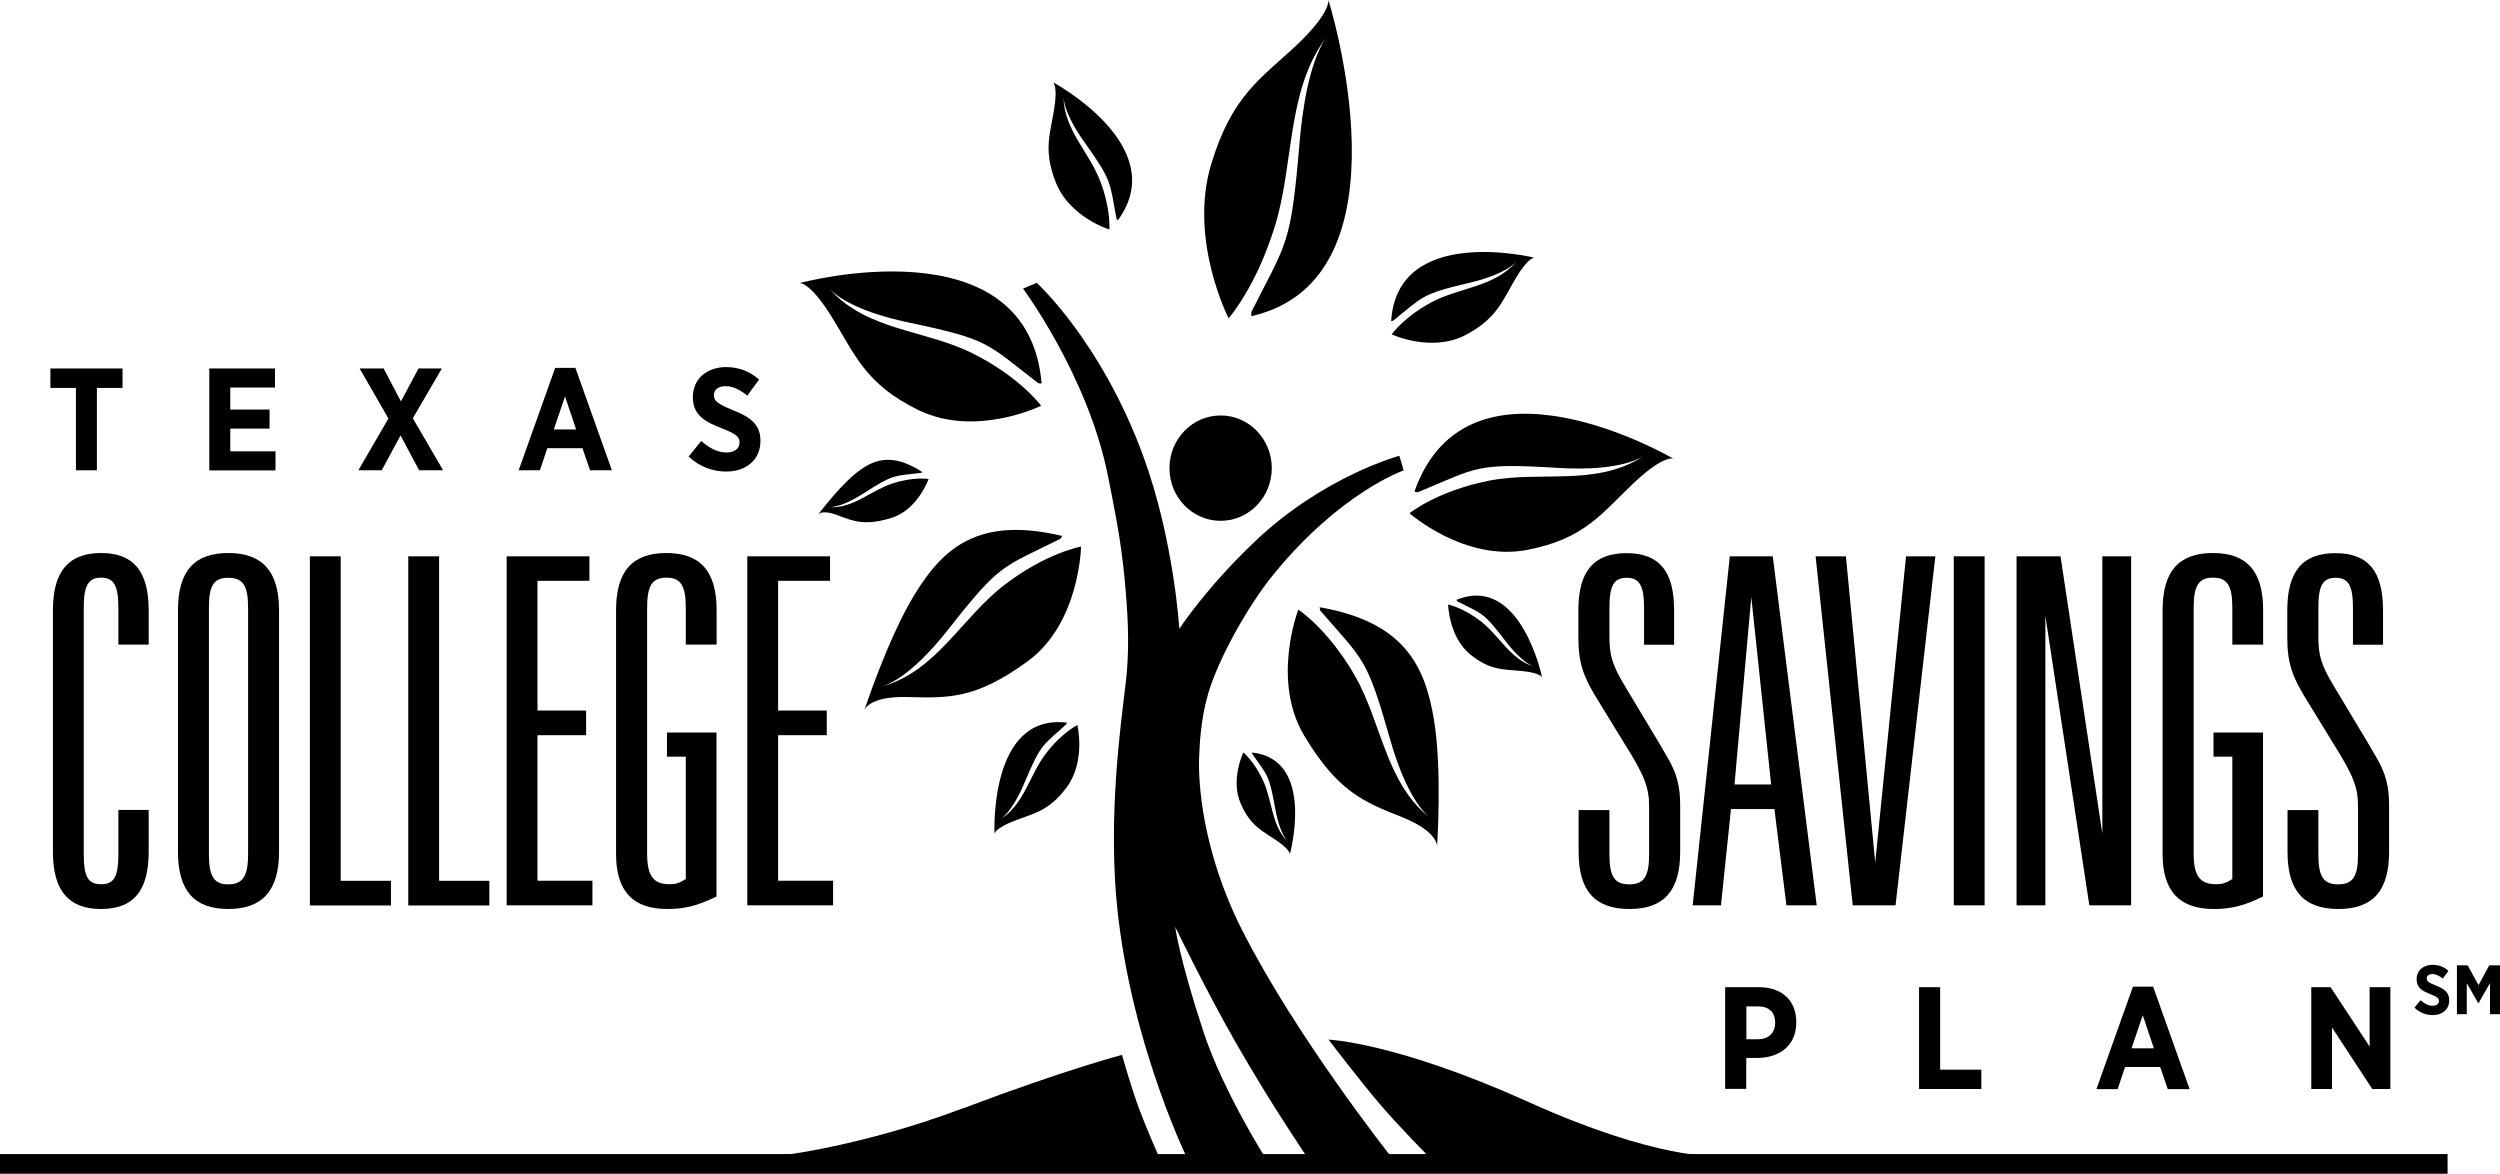
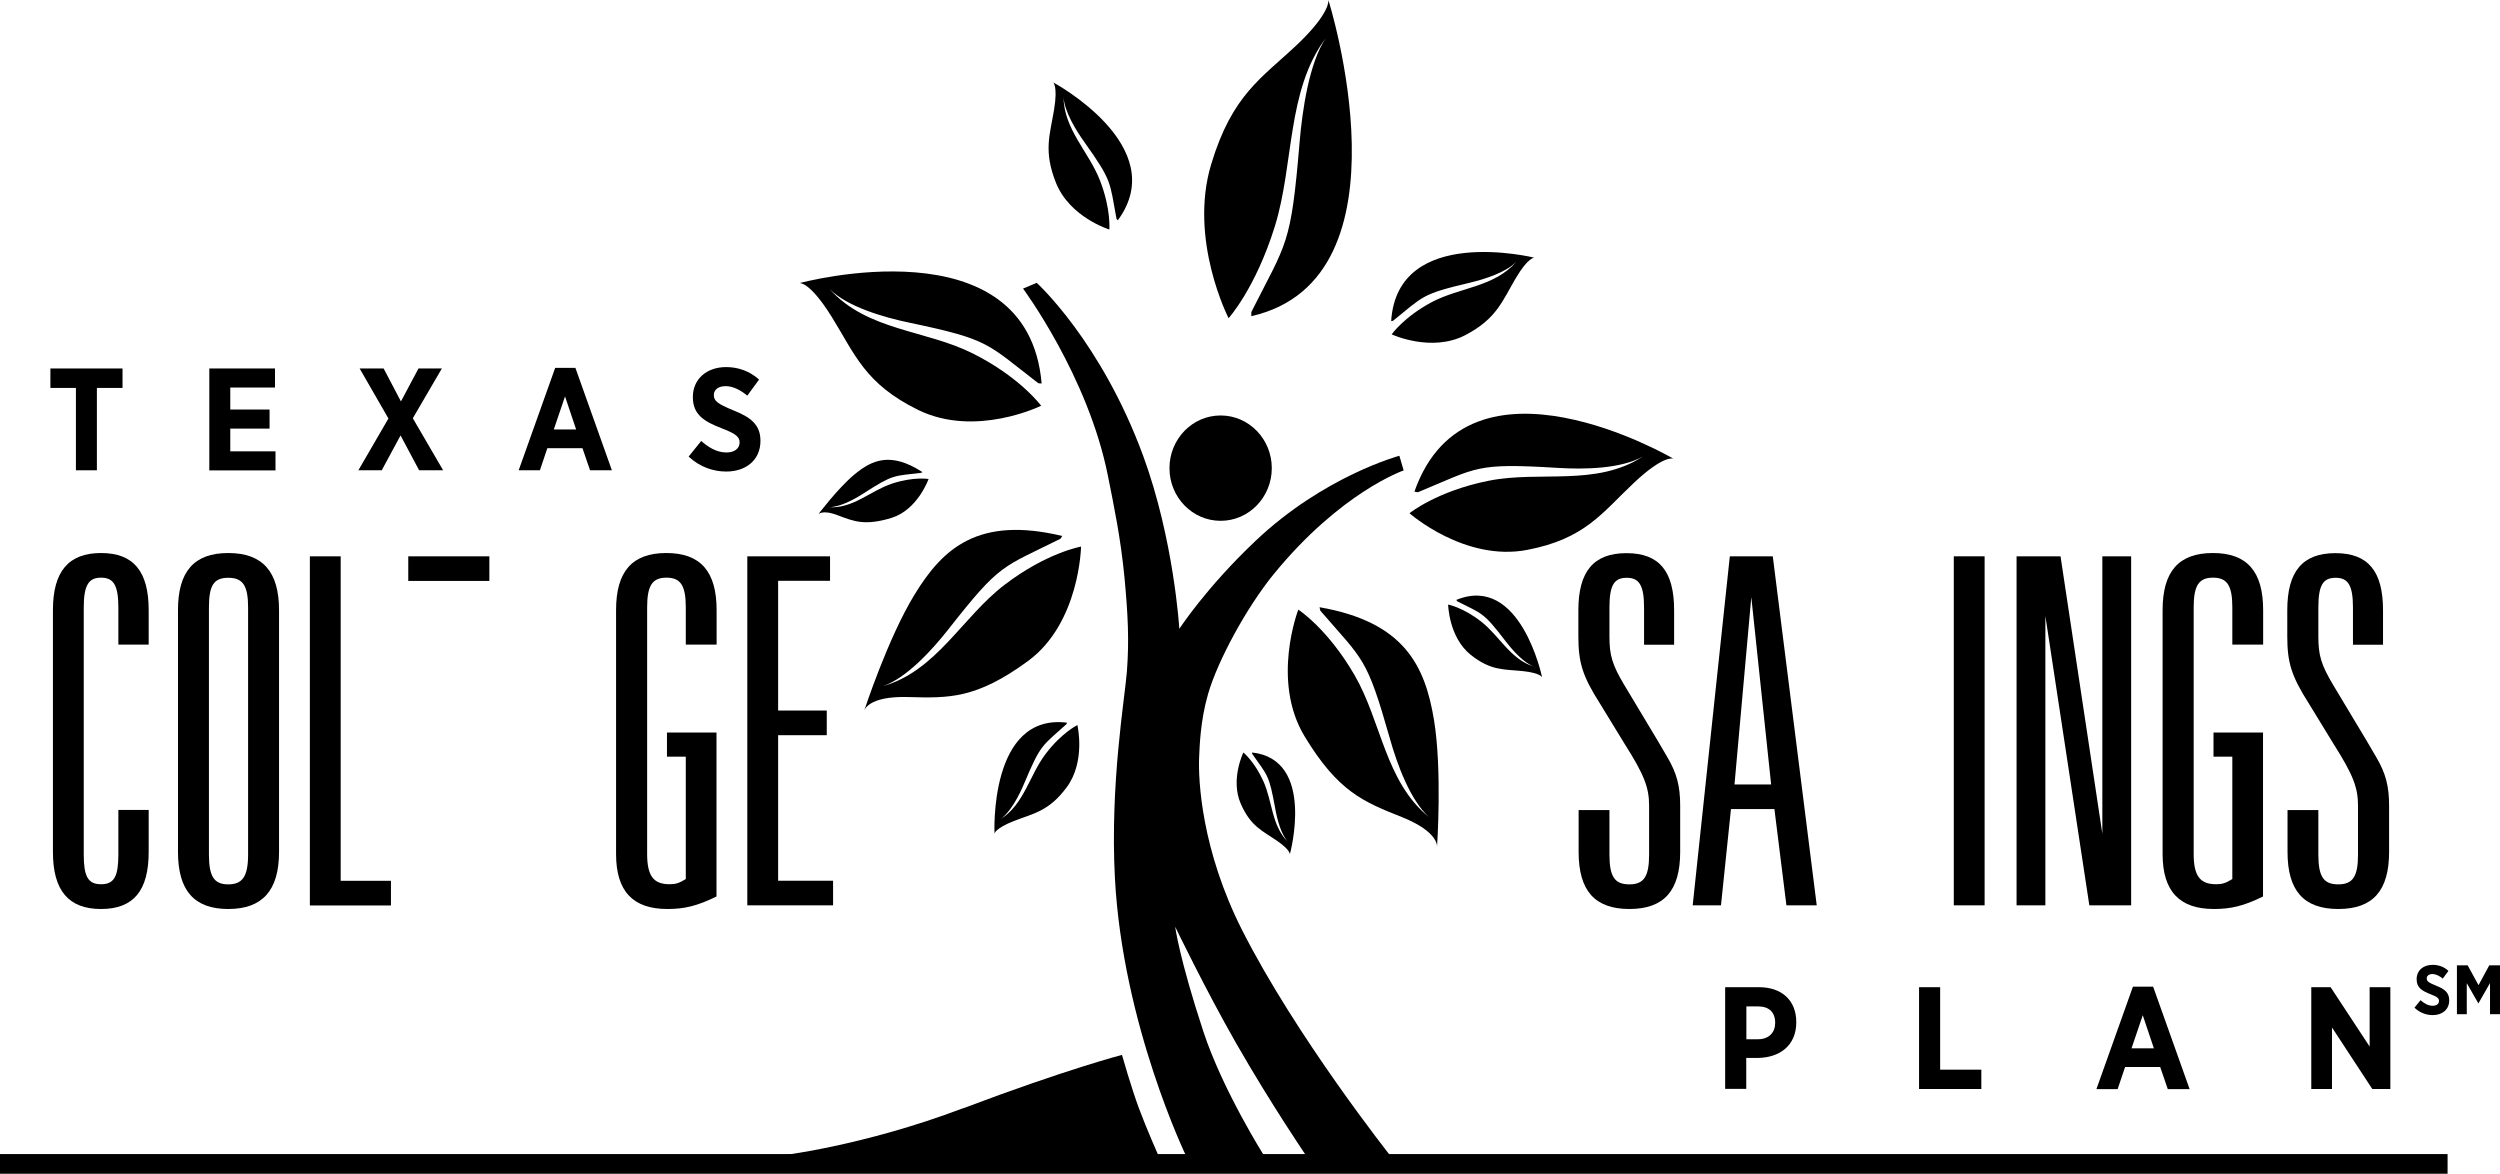
<svg xmlns="http://www.w3.org/2000/svg" id="Layer_2" data-name="Layer 2" viewBox="0 0 197.91 92.92">
  <defs>
    <style>
      .cls-1 {
        fill-rule: evenodd;
      }
    </style>
  </defs>
  <g id="Layer_1-2" data-name="Layer 1">
    <g>
      <path d="M84.47,57.21c-6.2-.77-5.74,8.79-5.74,8.79,0,0,.02-.41,1.52-1,1.59-.62,2.78-.77,4.19-2.67,1.53-2.06.85-4.93.85-4.93,0,0-1.24.6-2.52,2.29-1.28,1.69-1.7,4-3.58,5.17.81-.57,1.5-1.9,1.91-2.89,1.3-3.09,1.39-2.89,3.32-4.64" />
      <path d="M100.68,37.06c0,2.3-1.81,4.17-4.05,4.17s-4.05-1.87-4.05-4.17,1.81-4.17,4.05-4.17,4.05,1.87,4.05,4.17Z" />
      <path d="M76.27,87.73c8.15-3.08,12.55-4.22,12.55-4.22,0,0,.74,2.61,1.34,4.22.6,1.62,1.56,3.78,1.56,3.78h-30.15s6.63-.73,14.7-3.79Z" />
-       <path d="M121.08,87.27c-10.6-4.78-15.91-4.97-15.91-4.97,0,0,2.48,3.25,4.05,5.09,1.57,1.84,3.85,4.13,3.85,4.13h22.78s-4.68.3-14.78-4.25Z" />
      <path d="M99.06,25.03c13.07-2.97,6.1-25.03,6.1-25.03,0,0,.21.98-2.46,3.52-2.83,2.68-5.15,3.95-6.82,9.49-1.8,5.99,1.38,12.18,1.38,12.18,0,0,2.14-2.36,3.67-7.3,1.52-4.94.92-10.69,4.01-14.86-1.29,1.96-1.84,5.61-2.06,8.24-.69,8.23-1,7.84-3.82,13.43" />
      <path d="M88.49,17.44c4.32-5.86-5.12-10.92-5.12-10.92,0,0,.38.26.08,2.13-.32,1.98-.87,3.27.14,5.81,1.09,2.74,4.23,3.71,4.23,3.71,0,0,.14-1.61-.74-3.88-.88-2.27-2.86-4.04-2.89-6.63.07,1.16.96,2.62,1.67,3.61,2.21,3.11,1.97,3.09,2.53,6.06" />
      <path d="M110.13,25.42c.49-7.7,11.34-5.02,11.34-5.02,0,0-.48-.06-1.48,1.63-1.06,1.79-1.5,3.2-3.99,4.5-2.69,1.4-5.83-.06-5.83-.06,0,0,.96-1.37,3.17-2.55,2.22-1.18,4.96-1.18,6.71-3.21-.83.86-2.51,1.39-3.73,1.68-3.82.9-3.61,1.05-6.05,3.01" />
      <path d="M82.46,30.36c-1.1-12.86-19.16-7.95-19.16-7.95,0,0,.8-.13,2.54,2.67,1.84,2.96,2.62,5.3,6.84,7.37,4.55,2.23,9.74-.33,9.74-.33,0,0-1.66-2.26-5.41-4.14-3.75-1.88-8.35-1.78-11.34-5.1,1.42,1.41,4.25,2.23,6.3,2.66,6.43,1.35,6.09,1.62,10.23,4.8" />
      <path d="M111.97,38.92c4.27-12.14,20.5-2.61,20.5-2.61,0,0-.74-.33-3.12,1.91-2.52,2.37-3.86,4.43-8.44,5.31-4.96.96-9.33-2.9-9.33-2.9,0,0,2.16-1.75,6.26-2.57,4.09-.82,8.51.49,12.23-1.93-1.73.99-4.66,1.04-6.75.91-6.55-.4-6.29-.05-11.08,1.93" />
      <path d="M84.09,42.43c-6.64-1.59-9.45.97-11.69,4.64-2.11,3.44-3.99,9.2-3.99,9.2,0,0,.25-1.18,3.47-1.09,3.22.09,5.39.16,9.5-2.85,4.1-3.01,4.2-9.06,4.2-9.06,0,0-2.71.47-6.06,3.03-3.35,2.56-5.38,6.81-9.62,8.02,1.87-.65,3.88-2.85,5.2-4.53,4.12-5.25,4.2-4.82,8.85-7.14" />
      <path d="M104.46,48.07c6.72,1.17,8.35,4.64,9.06,8.92.66,4.01.24,10.07.24,10.07,0,0,.21-1.18-2.79-2.38-3.01-1.2-5.04-1.99-7.7-6.4-2.66-4.41-.49-10.02-.49-10.02,0,0,2.33,1.51,4.46,5.2,2.13,3.69,2.42,8.42,5.88,11.22-1.48-1.34-2.52-4.17-3.1-6.24-1.84-6.48-2.07-6.12-5.5-10.1" />
      <path class="cls-1" d="M80.97,22.82s5.17,6.95,6.74,14.86c.47,2.36,1.01,4.92,1.31,8.05.27,2.91.38,4.94.19,7.43-.16,2.1-1.34,8.85-.95,16.33.61,11.64,5.65,22.05,5.65,22.05h6.19s-3.31-5.23-4.84-9.89c-1.91-5.81-2.23-8.29-2.23-8.29,0,0,2.41,5,4.83,9.23,2.76,4.82,5.58,8.96,5.58,8.96h6.67s-7.51-9.48-11.79-17.94c-3.18-6.29-3.48-11.79-3.39-13.7.04-.83.09-2.83.7-4.95.76-2.65,3.05-6.86,5.18-9.48,5.32-6.53,10.31-8.24,10.31-8.24l-.34-1.16s-5.97,1.6-11.39,6.74c-3.92,3.71-6.03,6.96-6.03,6.96,0,0-.42-7.04-2.86-13.69-3.34-9.09-8.43-13.7-8.43-13.7l-1.09.46Z" />
      <path d="M73.02,37.37c-2.48-1.6-3.95-1-5.39.2-1.32,1.1-2.87,3.17-2.87,3.17,0,0,.26-.44,1.56.05,1.3.5,2.17.84,4.25.21,2.08-.64,2.94-3.08,2.94-3.08,0,0-1.17-.2-2.88.36-1.71.56-3.11,2-5,1.87.85,0,1.97-.6,2.73-1.09,2.39-1.54,2.36-1.36,4.57-1.63" />
      <path d="M115.29,47.49c5.09-2.09,6.79,6.13,6.79,6.13,0,0-.11-.34-1.51-.49-1.48-.16-2.52,0-4.14-1.29-1.74-1.39-1.79-3.98-1.79-3.98,0,0,1.18.22,2.63,1.36,1.45,1.14,2.32,3,4.17,3.55-.81-.29-1.68-1.27-2.25-2.01-1.78-2.32-1.81-2.13-3.83-3.16" />
      <path d="M99.12,59.57c5.06.55,2.99,8.06,2.99,8.06,0,0,.06-.33-1.03-1.08-1.15-.79-2.07-1.13-2.85-2.91-.85-1.92.2-4.07.2-4.07,0,0,.88.71,1.59,2.29.71,1.58.64,3.5,1.93,4.78-.54-.6-.85-1.79-1-2.65-.49-2.69-.59-2.55-1.82-4.31" />
      <g>
        <path d="M11.77,67.44c0,3.07-1.2,4.52-3.77,4.52s-3.81-1.45-3.81-4.52v-19.14c0-3.07,1.24-4.52,3.81-4.52s3.77,1.45,3.77,4.52v2.73h-2.4v-2.94c0-1.74-.37-2.36-1.37-2.36s-1.37.62-1.37,2.36v19.55c0,1.74.33,2.36,1.37,2.36s1.37-.62,1.37-2.36v-3.52h2.4v3.31Z" />
        <path d="M22.09,67.44c0,3.07-1.33,4.52-4.02,4.52s-3.98-1.45-3.98-4.52v-19.14c0-3.07,1.28-4.52,3.98-4.52s4.02,1.45,4.02,4.52v19.14ZM16.54,67.65c0,1.74.41,2.36,1.53,2.36s1.57-.62,1.57-2.36v-19.55c0-1.74-.41-2.36-1.57-2.36s-1.53.62-1.53,2.36v19.55Z" />
        <path d="M24.53,71.67v-27.63h2.44v25.69h3.98v1.95h-6.42Z" />
-         <path d="M32.32,71.67v-27.63h2.44v25.69h3.98v1.95h-6.42Z" />
-         <path d="M46.65,45.98h-4.1v10.27h3.85v1.95h-3.85v11.52h4.35v1.95h-6.79v-27.63h6.55v1.95Z" />
+         <path d="M32.32,71.67v-27.63h2.44h3.98v1.95h-6.42Z" />
        <path d="M56.72,58v12.97c-1.53.75-2.53.99-3.89.99-2.73,0-4.06-1.41-4.06-4.35v-19.31c0-3.07,1.28-4.52,3.98-4.52s3.98,1.45,3.98,4.52v2.73h-2.44v-2.94c0-1.74-.41-2.36-1.53-2.36s-1.53.62-1.53,2.36v19.51c0,1.74.5,2.4,1.78,2.4.46,0,.75-.08,1.28-.41v-9.69h-1.49v-1.91h3.94Z" />
        <path d="M65.7,45.98h-4.1v10.27h3.85v1.95h-3.85v11.52h4.35v1.95h-6.79v-27.63h6.55v1.95Z" />
      </g>
      <g>
        <path d="M130.15,51.04v-2.94c0-1.74-.37-2.36-1.37-2.36s-1.37.58-1.37,2.36v2.28c0,1.49.21,2.24,1.2,3.89l2.61,4.35.75,1.28c.79,1.33,1.04,2.36,1.04,3.89v3.65c0,3.07-1.28,4.52-4.02,4.52s-4.02-1.45-4.02-4.52v-3.31h2.44v3.52c0,1.74.41,2.36,1.57,2.36s1.57-.62,1.57-2.36v-3.85c0-1.45-.37-2.44-1.95-4.93l-1.95-3.19c-1.37-2.15-1.7-3.23-1.7-5.3v-2.07c0-3.07,1.2-4.52,3.81-4.52s3.77,1.45,3.77,4.52v2.73h-2.4Z" />
        <path d="M137.03,64.05l-.79,7.62h-2.24l2.94-27.63h3.4l3.48,27.63h-2.4l-.95-7.62h-3.44ZM138.64,47.27l-1.33,14.83h2.9l-1.57-14.83Z" />
-         <path d="M146.67,71.67l-2.94-27.63h2.4l2.32,24.24,2.44-24.24h2.32l-3.15,27.63h-3.4Z" />
        <path d="M154.67,71.67v-27.63h2.44v27.63h-2.44Z" />
        <path d="M165.4,71.67l-3.48-22.91v22.91h-2.28v-27.63h3.48l3.31,21.96v-21.96h2.28v27.63h-3.31Z" />
        <path d="M179.15,58v12.97c-1.53.75-2.53.99-3.89.99-2.73,0-4.06-1.41-4.06-4.35v-19.31c0-3.07,1.28-4.52,3.98-4.52s3.98,1.45,3.98,4.52v2.73h-2.44v-2.94c0-1.74-.41-2.36-1.53-2.36s-1.53.62-1.53,2.36v19.51c0,1.74.5,2.4,1.78,2.4.46,0,.75-.08,1.28-.41v-9.69h-1.49v-1.91h3.94Z" />
        <path d="M186.27,51.04v-2.94c0-1.74-.37-2.36-1.37-2.36s-1.37.58-1.37,2.36v2.28c0,1.49.21,2.24,1.2,3.89l2.61,4.35.75,1.28c.79,1.33,1.04,2.36,1.04,3.89v3.65c0,3.07-1.28,4.52-4.02,4.52s-4.02-1.45-4.02-4.52v-3.31h2.44v3.52c0,1.74.41,2.36,1.57,2.36s1.57-.62,1.57-2.36v-3.85c0-1.45-.37-2.44-1.95-4.93l-1.95-3.19c-1.37-2.15-1.7-3.23-1.7-5.3v-2.07c0-3.07,1.2-4.52,3.81-4.52s3.77,1.45,3.77,4.52v2.73h-2.4Z" />
      </g>
      <g>
        <path d="M136.57,78.15h2.68c1.81,0,2.95,1.05,2.95,2.76v.02c0,1.85-1.32,2.79-3.02,2.82h-.94v2.45h-1.67v-8.06ZM139.18,82.27c.86,0,1.35-.54,1.35-1.29h0c0-.85-.48-1.31-1.37-1.31h-.91v2.6h.93Z" />
        <path d="M151.92,78.15h1.67v6.53h3.26v1.53h-4.93v-8.06Z" />
        <path d="M168.86,78.11h1.59l2.89,8.11h-1.73l-.6-1.75h-2.78l-.59,1.75h-1.68l2.89-8.11ZM170.51,82.99l-.88-2.62-.89,2.62h1.76Z" />
        <path d="M182.97,78.15h1.53l3.09,4.7v-4.7h1.64v8.06h-1.43l-3.19-4.87v4.87h-1.64v-8.06Z" />
      </g>
      <g>
        <path d="M6.02,30.71h-2.03v-1.54h5.71v1.54h-2.03v6.52h-1.66v-6.52Z" />
        <path d="M16.58,29.17h5.19v1.51h-3.54v1.74h3.11v1.51h-3.11v1.8h3.58v1.51h-5.24v-8.06Z" />
        <path d="M34.98,29.17l-2.3,3.94,2.4,4.12h-1.9l-1.47-2.76-1.49,2.76h-1.85l2.38-4.1-2.28-3.96h1.9l1.37,2.61,1.39-2.61h1.85Z" />
        <path d="M43.96,29.12h1.59l2.89,8.11h-1.73l-.6-1.75h-2.78l-.59,1.75h-1.68l2.89-8.11ZM45.61,34l-.88-2.62-.89,2.62h1.76Z" />
        <path d="M54.52,36.14l.99-1.23c.54.47,1.2.91,2,.91.64,0,1.04-.32,1.04-.79h0c0-.41-.23-.67-1.38-1.11-1.43-.55-2.32-1.09-2.32-2.48v-.02c0-1.4,1.08-2.36,2.64-2.36.94,0,1.87.32,2.6.99l-.93,1.27c-.51-.41-1.09-.75-1.72-.75-.58,0-.93.29-.93.7h0c0,.47.28.69,1.53,1.21,1.4.55,2.16,1.15,2.16,2.41v.02c0,1.5-1.14,2.42-2.71,2.42-1.02,0-2.1-.36-2.98-1.19Z" />
      </g>
      <g>
        <path d="M191.14,79.77l.48-.59c.26.23.58.44.96.44.31,0,.5-.15.5-.38h0c0-.2-.11-.32-.66-.53-.69-.27-1.11-.52-1.11-1.19h0c0-.69.52-1.14,1.27-1.14.45,0,.9.15,1.25.48l-.45.61c-.24-.2-.53-.36-.82-.36-.28,0-.45.14-.45.34h0c0,.23.13.33.74.58.68.27,1.04.55,1.04,1.16h0c0,.73-.55,1.17-1.3,1.17-.49,0-1.01-.17-1.43-.57Z" />
        <path d="M194.51,76.42h.84l.86,1.57.85-1.57h.85v3.87h-.79v-2.47l-.91,1.6h-.02l-.91-1.59v2.46h-.78v-3.87Z" />
      </g>
      <rect y="91.36" width="193.76" height="1.56" />
    </g>
  </g>
</svg>